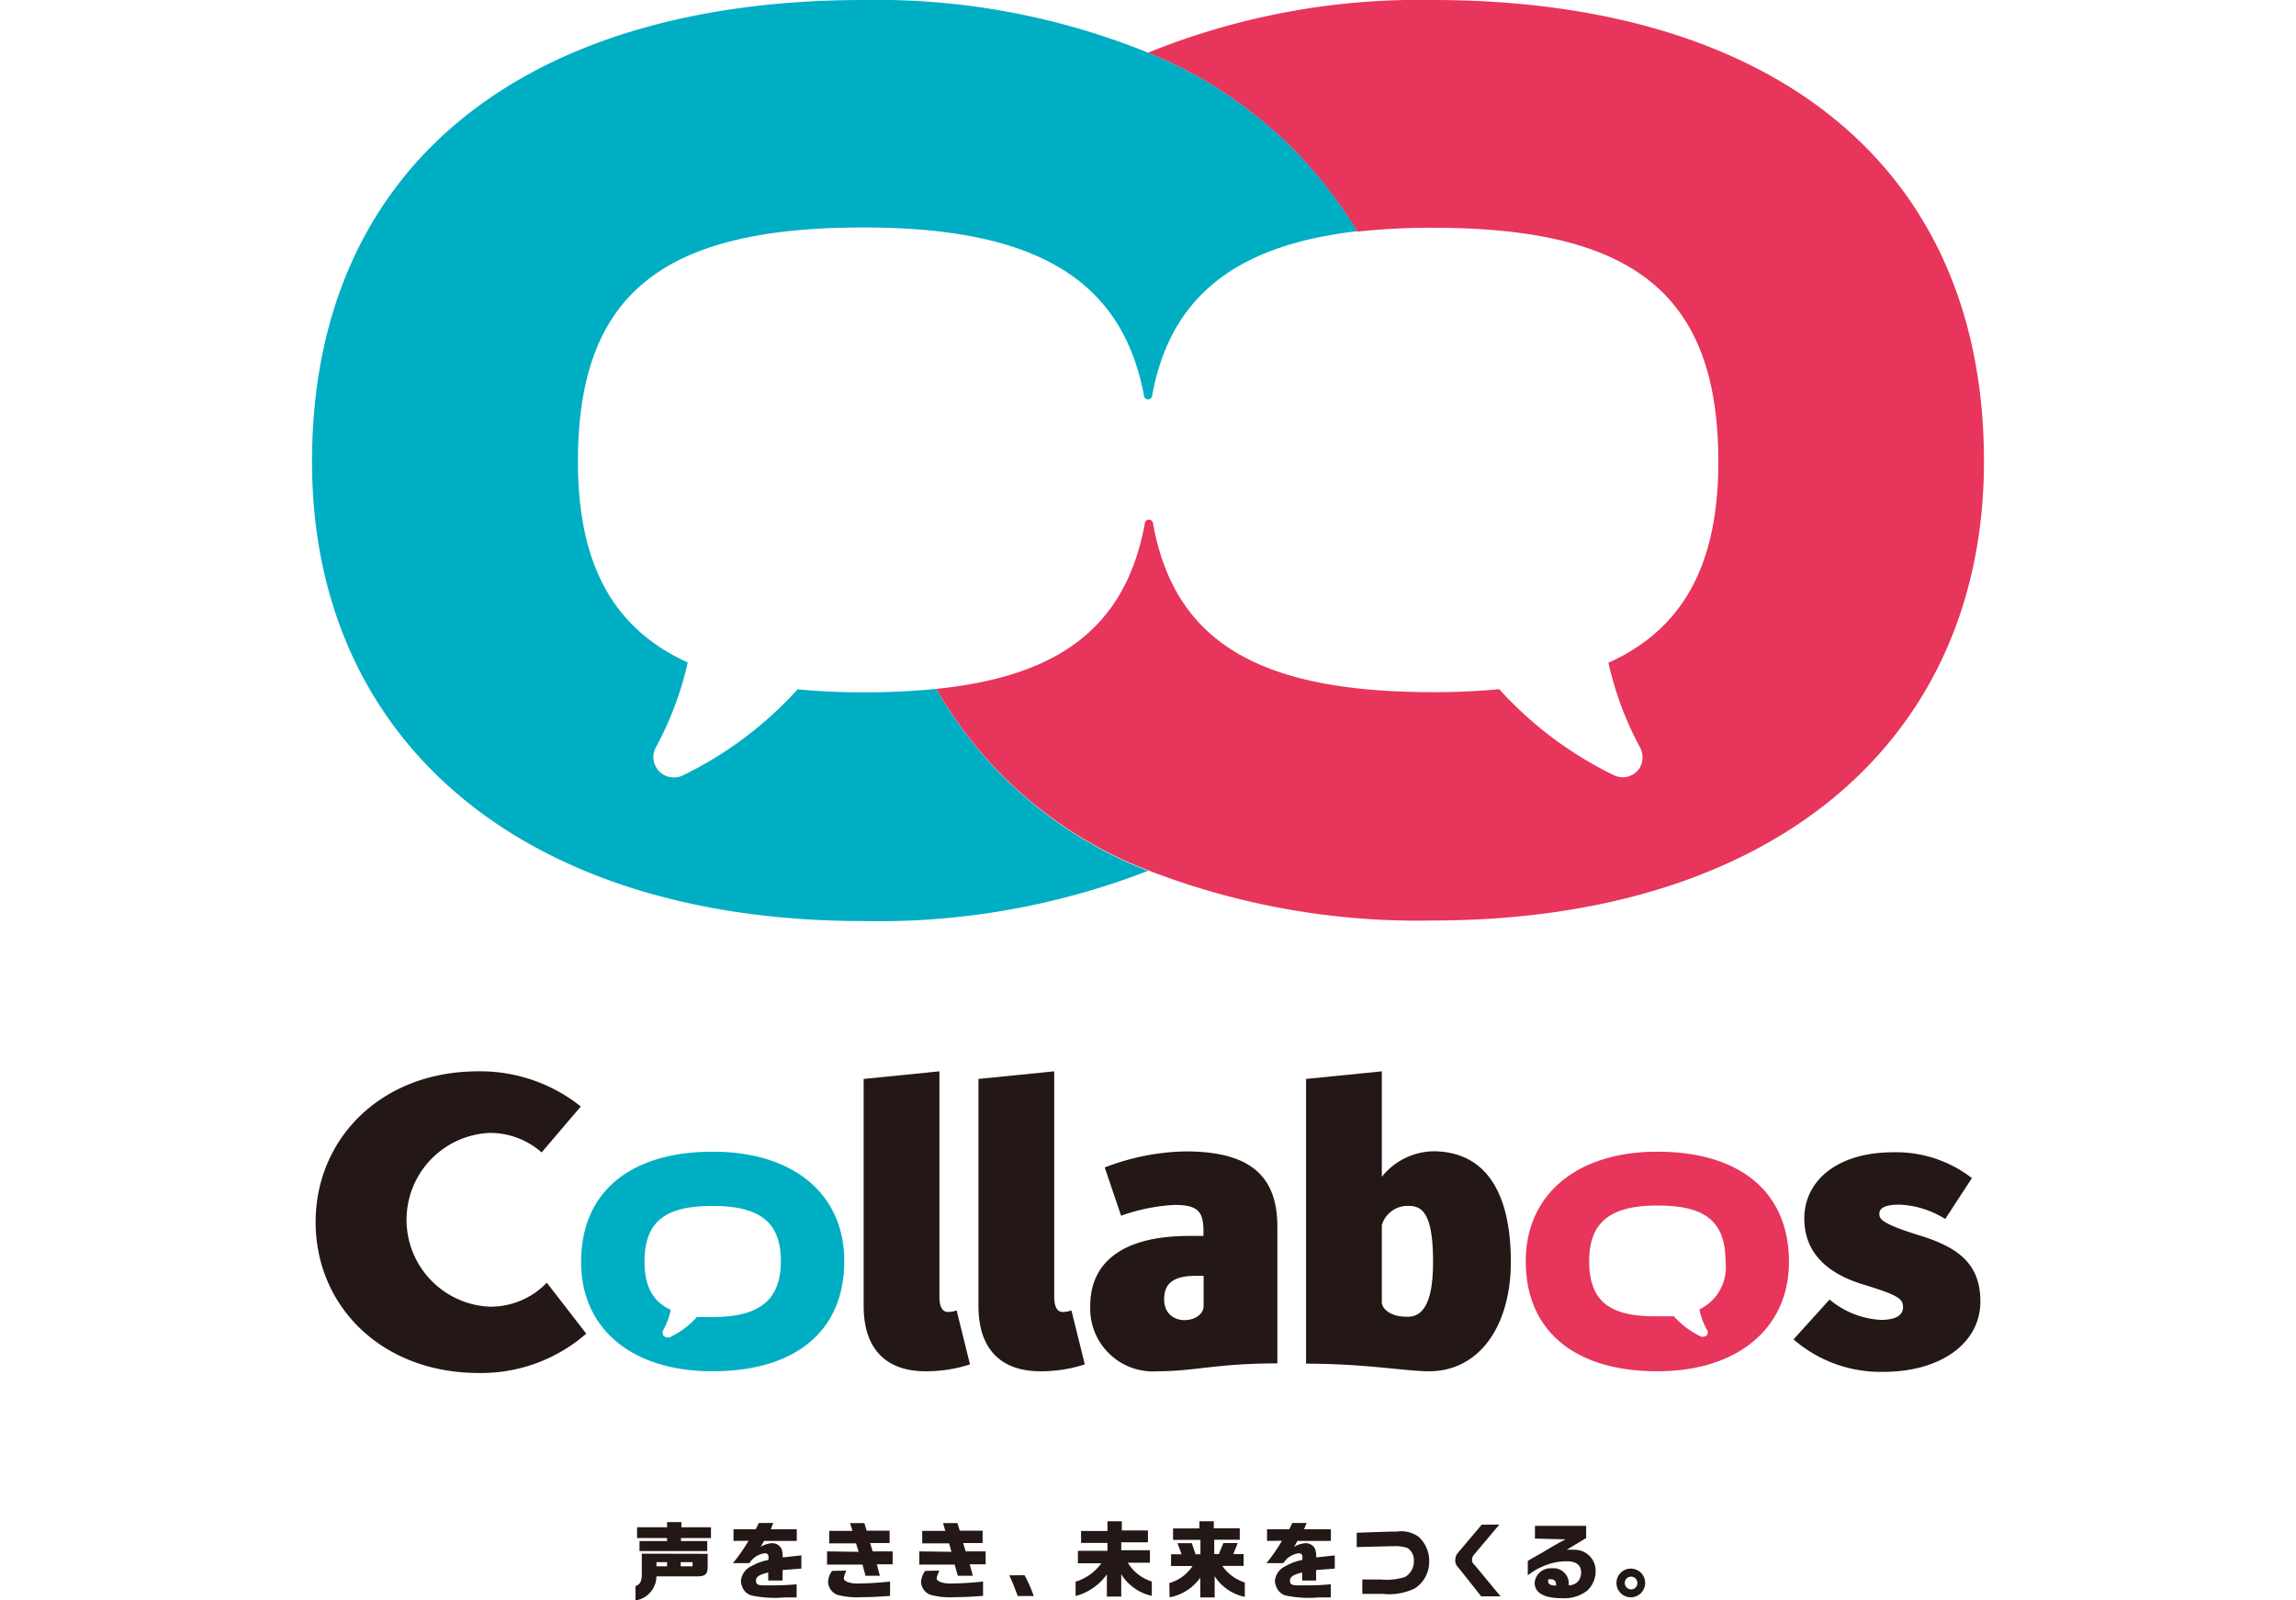
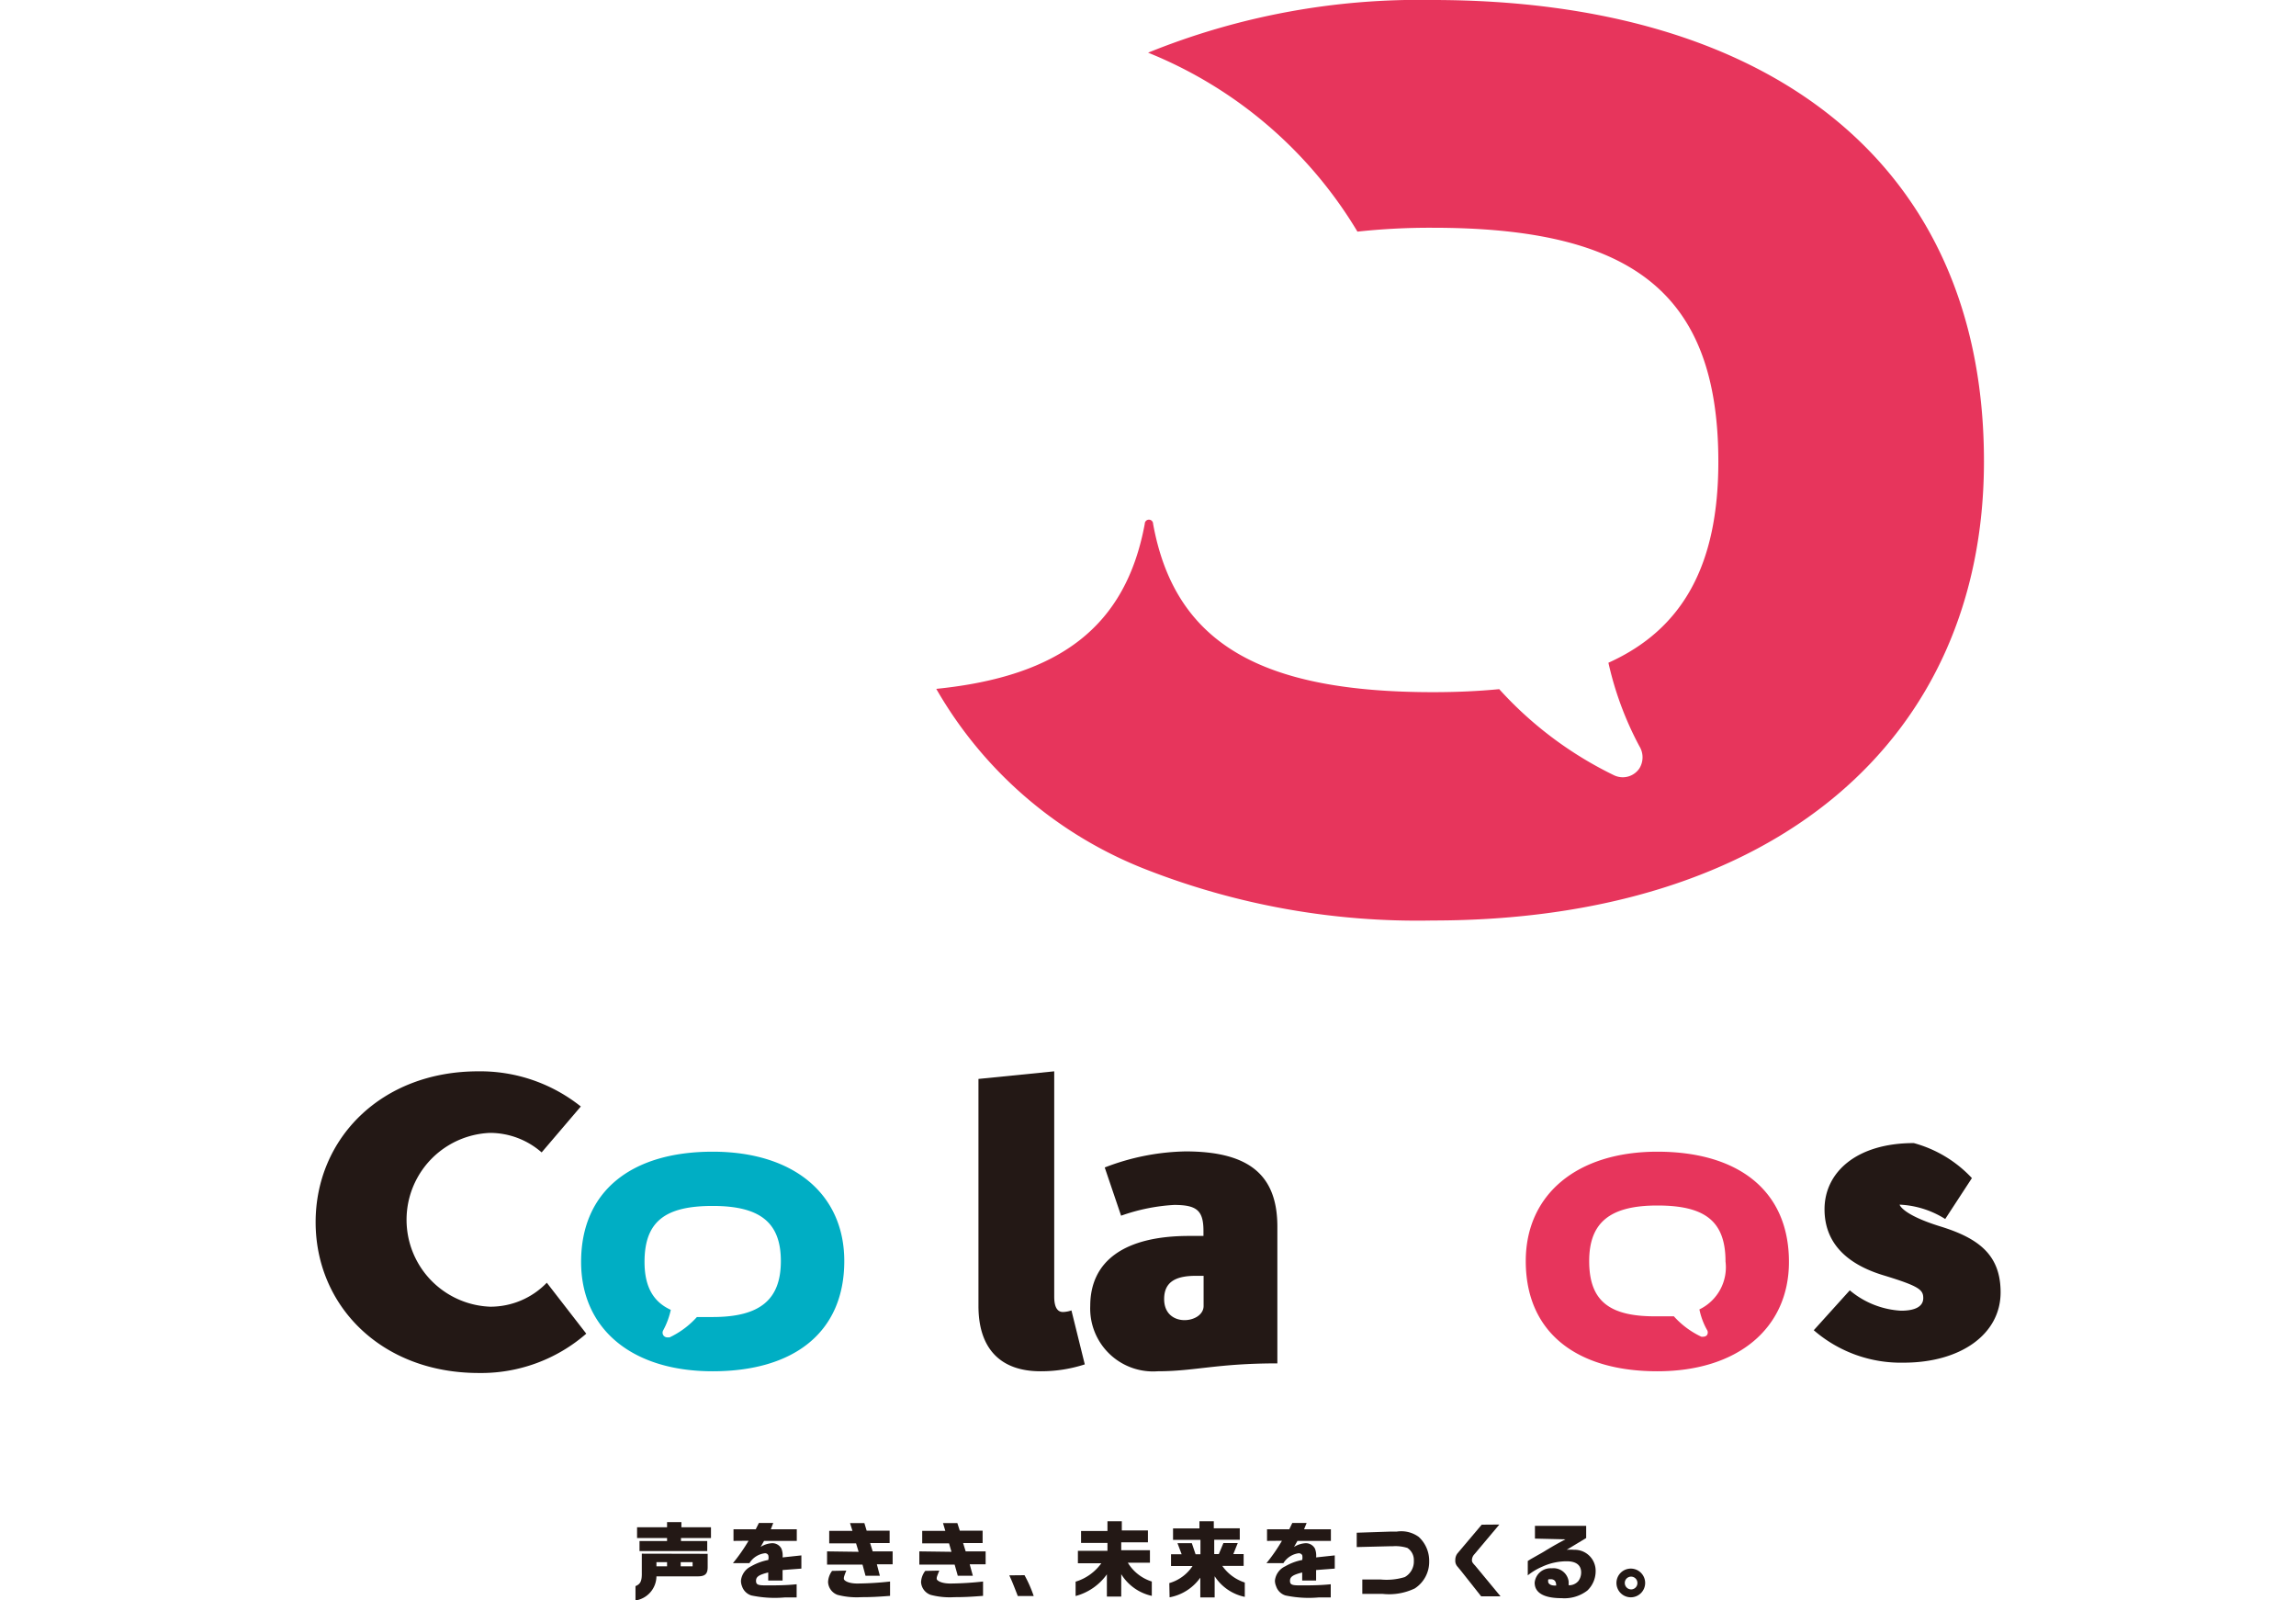
<svg xmlns="http://www.w3.org/2000/svg" width="160" viewBox="0 0 116.51 111.52">
  <defs>
    <style>.a{fill:#00aec4;}.b{fill:#e7355c;}.c{fill:#231815;}</style>
  </defs>
-   <path class="a" d="M43.5,48a49.72,49.72,0,0,1-5.07.24c-1.64,0-3.16-.07-4.59-.21a26.27,26.27,0,0,1-8,6,1.51,1.51,0,0,1-.62.14A1.42,1.42,0,0,1,24,52a22.73,22.73,0,0,0,2.18-5.84c-5.24-2.38-7.65-6.91-7.65-14,0-11.84,6.08-16.31,19.9-16.31,11.87,0,18,3.54,19.54,11.69a.29.29,0,0,0,.58,0c1.26-6.86,5.82-10.46,14.3-11.43A30.13,30.13,0,0,0,58.26,3.67,50.34,50.34,0,0,0,38.43,0C15,0,0,11.4,0,32.18c0,19.44,14.67,32,38.43,32a51.93,51.93,0,0,0,19.83-3.5A29,29,0,0,1,43.5,48Z" />
  <path class="b" d="M78.08,0A50.25,50.25,0,0,0,58.26,3.67,30.13,30.13,0,0,1,72.85,16.14a46.91,46.91,0,0,1,5.23-.27C91.91,15.87,98,20.34,98,32.18c0,7.11-2.42,11.64-7.66,14A22.87,22.87,0,0,0,92.5,52a1.47,1.47,0,0,1,0,1.54,1.4,1.4,0,0,1-1.16.62,1.43,1.43,0,0,1-.61-.14,26.2,26.2,0,0,1-8-6c-1.43.14-3,.21-4.59.21-11.87,0-18-3.3-19.53-11.73a.29.29,0,0,0-.58,0C56.7,43.67,52.09,47.13,43.5,48A29,29,0,0,0,58.26,60.64a51.84,51.84,0,0,0,19.82,3.5c23.76,0,38.43-12.52,38.43-32C116.51,11.4,101.56,0,78.08,0Z" />
  <path class="c" d="M12.4,91.05a6.06,6.06,0,0,1,0-12.11A5.47,5.47,0,0,1,16,80.3l2.73-3.2a11.24,11.24,0,0,0-7.15-2.45C4.81,74.65.25,79.35.25,85.16S4.81,95.67,11.62,95.67a11.15,11.15,0,0,0,7.49-2.74l-2.75-3.55A5.45,5.45,0,0,1,12.4,91.05Z" />
-   <path class="c" d="M44.33,91.42a2,2,0,0,0,.59-.11l.93,3.76a9.87,9.87,0,0,1-3.09.48C40,95.55,38.44,94,38.44,91V75.18l5.28-.53v15.7C43.72,91.18,44,91.42,44.33,91.42Z" />
-   <path class="c" d="M83.54,87.93c0,4.34-2.11,7.62-5.71,7.62-1.61,0-4.41-.53-8.56-.53V75.18l5.28-.53V82a4.71,4.71,0,0,1,3.6-1.78C81.83,80.25,83.54,83.15,83.54,87.93Zm-5.42,0c0-3.34-.74-3.9-1.68-3.9a1.86,1.86,0,0,0-1.89,1.34v5.38c0,.37.5,1,1.73,1C77.35,91.79,78.12,90.91,78.12,87.93Z" />
-   <path class="c" d="M115.67,82.09l-1.86,2.85a6.48,6.48,0,0,0-3.18-1c-1.09,0-1.41.27-1.41.64s.16.69,2.85,1.52,4.19,2,4.19,4.59c0,2.93-2.8,4.9-6.75,4.9a9.25,9.25,0,0,1-6.27-2.26l2.51-2.78a6.07,6.07,0,0,0,3.57,1.42c1,0,1.55-.3,1.55-.88s-.29-.83-2.75-1.58c-2.66-.8-4.13-2.32-4.13-4.61,0-2.56,2.21-4.61,6.22-4.61A8.63,8.63,0,0,1,115.67,82.09Z" />
+   <path class="c" d="M115.67,82.09l-1.86,2.85a6.48,6.48,0,0,0-3.18-1s.16.69,2.85,1.52,4.19,2,4.19,4.59c0,2.93-2.8,4.9-6.75,4.9a9.25,9.25,0,0,1-6.27-2.26l2.51-2.78a6.07,6.07,0,0,0,3.57,1.42c1,0,1.55-.3,1.55-.88s-.29-.83-2.75-1.58c-2.66-.8-4.13-2.32-4.13-4.61,0-2.56,2.21-4.61,6.22-4.61A8.63,8.63,0,0,1,115.67,82.09Z" />
  <path class="c" d="M52.33,91.42a2,2,0,0,0,.59-.11l.93,3.76a9.87,9.87,0,0,1-3.09.48C48,95.55,46.44,94,46.44,91V75.18l5.28-.53v15.7C51.72,91.18,52,91.42,52.33,91.42Z" />
  <path class="c" d="M58.93,95.55A4.38,4.38,0,0,1,54.23,91c0-3.15,2.4-4.88,6.89-4.88h1v-.35c0-1.44-.48-1.81-2.05-1.81a13.22,13.22,0,0,0-3.69.75l-1.14-3.36a16.33,16.33,0,0,1,5.63-1.12c4.53,0,6.4,1.73,6.4,5.25V95C63.05,95,61.51,95.55,58.93,95.55ZM62.13,91v-2.1h-.56c-1.49,0-2.19.5-2.19,1.62C59.38,92.56,62.13,92.23,62.13,91Z" />
  <path class="a" d="M18.75,87.93c0,4.64,3.5,7.62,9.17,7.62s9.17-2.72,9.17-7.68c0-4.64-3.5-7.62-9.17-7.62S18.75,83,18.75,87.93Zm4.42,0c0-2.83,1.45-3.9,4.75-3.9s4.75,1.15,4.75,3.84-1.45,3.9-4.75,3.9c-.39,0-.76,0-1.1,0a6,6,0,0,1-1.91,1.42l-.14,0a.35.35,0,0,1-.25-.1.33.33,0,0,1-.05-.39A5.37,5.37,0,0,0,25,91.27C23.75,90.7,23.17,89.62,23.17,87.93Z" />
  <path class="b" d="M84.58,87.87c0,5,3.57,7.68,9.17,7.68s9.17-3,9.17-7.62c0-5-3.57-7.68-9.17-7.68S84.58,83.23,84.58,87.87Zm4.42,0C89,85.18,90.45,84,93.75,84s4.75,1.07,4.75,3.9a3.26,3.26,0,0,1-1.82,3.34,5,5,0,0,0,.52,1.41.33.33,0,0,1,0,.39.33.33,0,0,1-.24.1.4.4,0,0,1-.15,0,6,6,0,0,1-1.91-1.42c-.34,0-.71,0-1.1,0C90.45,91.77,89,90.7,89,87.87Z" />
  <path class="c" d="M27.57,108.27v.93c0,.47-.18.64-.69.64H24a1.72,1.72,0,0,1-1.46,1.68v-1c.35-.14.45-.36.44-.93v-1.33Zm-2.83-1.85v-.36h1v.36H27.8v.75H25.71v.21h1.83v.7H22.82v-.7h1.92v-.21H22.65v-.75Zm0,2.72v-.29H24v.29Zm1.78,0v-.29h-.83v.29Z" />
  <path class="c" d="M29.37,107.37v-.81h1.55l.22-.44h1l-.17.44h1.81v.81H31.5l-.24.42a1.63,1.63,0,0,1,.8-.26.71.71,0,0,1,.65.38,1.3,1.3,0,0,1,.08.61l1.31-.14v.92l-1.31.1v.73h-1v-.56c-.65.16-.85.3-.85.58s.15.32.73.32,1.36,0,2.1-.08v.92l-.84,0a7.94,7.94,0,0,1-2.32-.14,1,1,0,0,1-.65-.65,1,1,0,0,1-.07-.38,1.25,1.25,0,0,1,.71-1,3.77,3.77,0,0,1,1.19-.44.64.64,0,0,0,0-.34.25.25,0,0,0-.23-.13,1.47,1.47,0,0,0-1.08.69H29.33a12.1,12.1,0,0,0,1.09-1.56Z" />
  <path class="c" d="M38.09,108.13l-.18-.59-1.87,0v-.87l1.62,0-.17-.54h1l.16.53,1.6,0v.86l-1.36,0,.18.58,1.39,0V109H39.36l.21.8h-1l-.21-.78-2.47,0v-.92Zm-.86,1.31c-.17.43-.17.45-.17.57s.3.33.94.33a21.91,21.91,0,0,0,2.28-.14v1c-.9.07-1.37.09-2,.09a5.27,5.27,0,0,1-1.66-.16,1,1,0,0,1-.66-.89,1.38,1.38,0,0,1,.28-.78Z" />
  <path class="c" d="M44.56,108.13l-.17-.59-1.87,0v-.87l1.61,0-.16-.54h1l.17.53,1.59,0v.86l-1.36,0,.18.58,1.39,0V109H45.83l.22.8H45l-.22-.78-2.46,0v-.92Zm-.85,1.31c-.17.43-.18.45-.18.57s.31.33.95.33a21.91,21.91,0,0,0,2.28-.14v1c-.91.07-1.37.09-2,.09a5.19,5.19,0,0,1-1.65-.16,1,1,0,0,1-.67-.89,1.39,1.39,0,0,1,.29-.78Z" />
  <path class="c" d="M49.65,109.76a8.78,8.78,0,0,1,.64,1.45H49.18L49.1,111c-.31-.79-.32-.81-.51-1.23Z" />
  <path class="c" d="M53.37,108.93v-.87h2.06v-.55H53.59v-.83h1.84V106h1v.64h1.82v.83H56.39v.55h2v.87H56.85a3,3,0,0,0,1.67,1.31v1a3.35,3.35,0,0,1-2.13-1.51v1.56h-1v-1.55a3.91,3.91,0,0,1-2.18,1.51v-1A3.42,3.42,0,0,0,55,108.93Z" />
  <path class="c" d="M59.74,110.31a2.9,2.9,0,0,0,1.62-1.19h-1.5v-.82h.74l-.29-.77h1l.26.77h.34v-1H60v-.8h1.84V106h1v.49h1.81v.8H62.87v1h.32l.32-.77h1l-.31.77h.72v.82H63.43A3.06,3.06,0,0,0,65,110.27v1a3.29,3.29,0,0,1-2.1-1.44v1.48h-1v-1.38a3.37,3.37,0,0,1-2.14,1.37Z" />
  <path class="c" d="M66.55,107.37v-.81H68.1l.21-.44h1l-.18.44H71v.81H68.67l-.24.42a1.69,1.69,0,0,1,.81-.26.72.72,0,0,1,.65.38,1.3,1.3,0,0,1,.08.61l1.3-.14v.92l-1.3.1v.73H69v-.56c-.64.16-.85.3-.85.58s.15.32.73.32,1.36,0,2.11-.08v.92l-.85,0a7.85,7.85,0,0,1-2.31-.14,1,1,0,0,1-.65-.65,1,1,0,0,1-.08-.38,1.24,1.24,0,0,1,.72-1,3.69,3.69,0,0,1,1.18-.44.81.81,0,0,0,0-.34.28.28,0,0,0-.24-.13,1.48,1.48,0,0,0-1.07.69H66.51a12,12,0,0,0,1.08-1.56Z" />
  <path class="c" d="M75.21,106.72h.39a2.07,2.07,0,0,1,1.52.37,2.26,2.26,0,0,1,.73,1.7,2.21,2.21,0,0,1-1,1.89,4.14,4.14,0,0,1-2.26.38H73.19v-1h1.29a4.3,4.3,0,0,0,1.67-.17,1.24,1.24,0,0,0,.63-1.14,1,1,0,0,0-.45-.89,2.76,2.76,0,0,0-1-.12h-.13l-2.4.06v-1Z" />
  <path class="c" d="M82.74,106.23,81,108.3a.61.61,0,0,0-.17.39c0,.12,0,.17.22.4l1.77,2.14H81.47l-1.4-1.77-.24-.29a.61.61,0,0,1-.16-.47.75.75,0,0,1,.15-.46l1.69-2Z" />
  <path class="c" d="M85.22,107.21v-.89h3.57v.85l-1.36.82a2.89,2.89,0,0,1,.51,0,1.46,1.46,0,0,1,1.51,1.47,1.86,1.86,0,0,1-.58,1.37,2.62,2.62,0,0,1-1.8.53c-1.22,0-1.87-.37-1.87-1.08a1.11,1.11,0,0,1,1.2-1,1.06,1.06,0,0,1,1.17.93c0,.06,0,.15,0,.25a.84.84,0,0,0,.68-.3,1,1,0,0,0,.19-.59c0-.51-.35-.78-1-.78a4.06,4.06,0,0,0-1.72.38,4.38,4.38,0,0,0-1,.6v-1l.19-.12.58-.33c.13-.07.34-.19.56-.33.61-.36.68-.4,1.3-.73Zm1.48,3.26c0-.3-.15-.43-.37-.43s-.19,0-.19.16.19.28.44.28h.12Z" />
  <path class="c" d="M92.9,110.3a1,1,0,1,1-1-1A1,1,0,0,1,92.9,110.3Zm-1.42,0a.45.45,0,0,0,.45.45.44.44,0,0,0,.43-.45.44.44,0,1,0-.88,0Z" />
</svg>